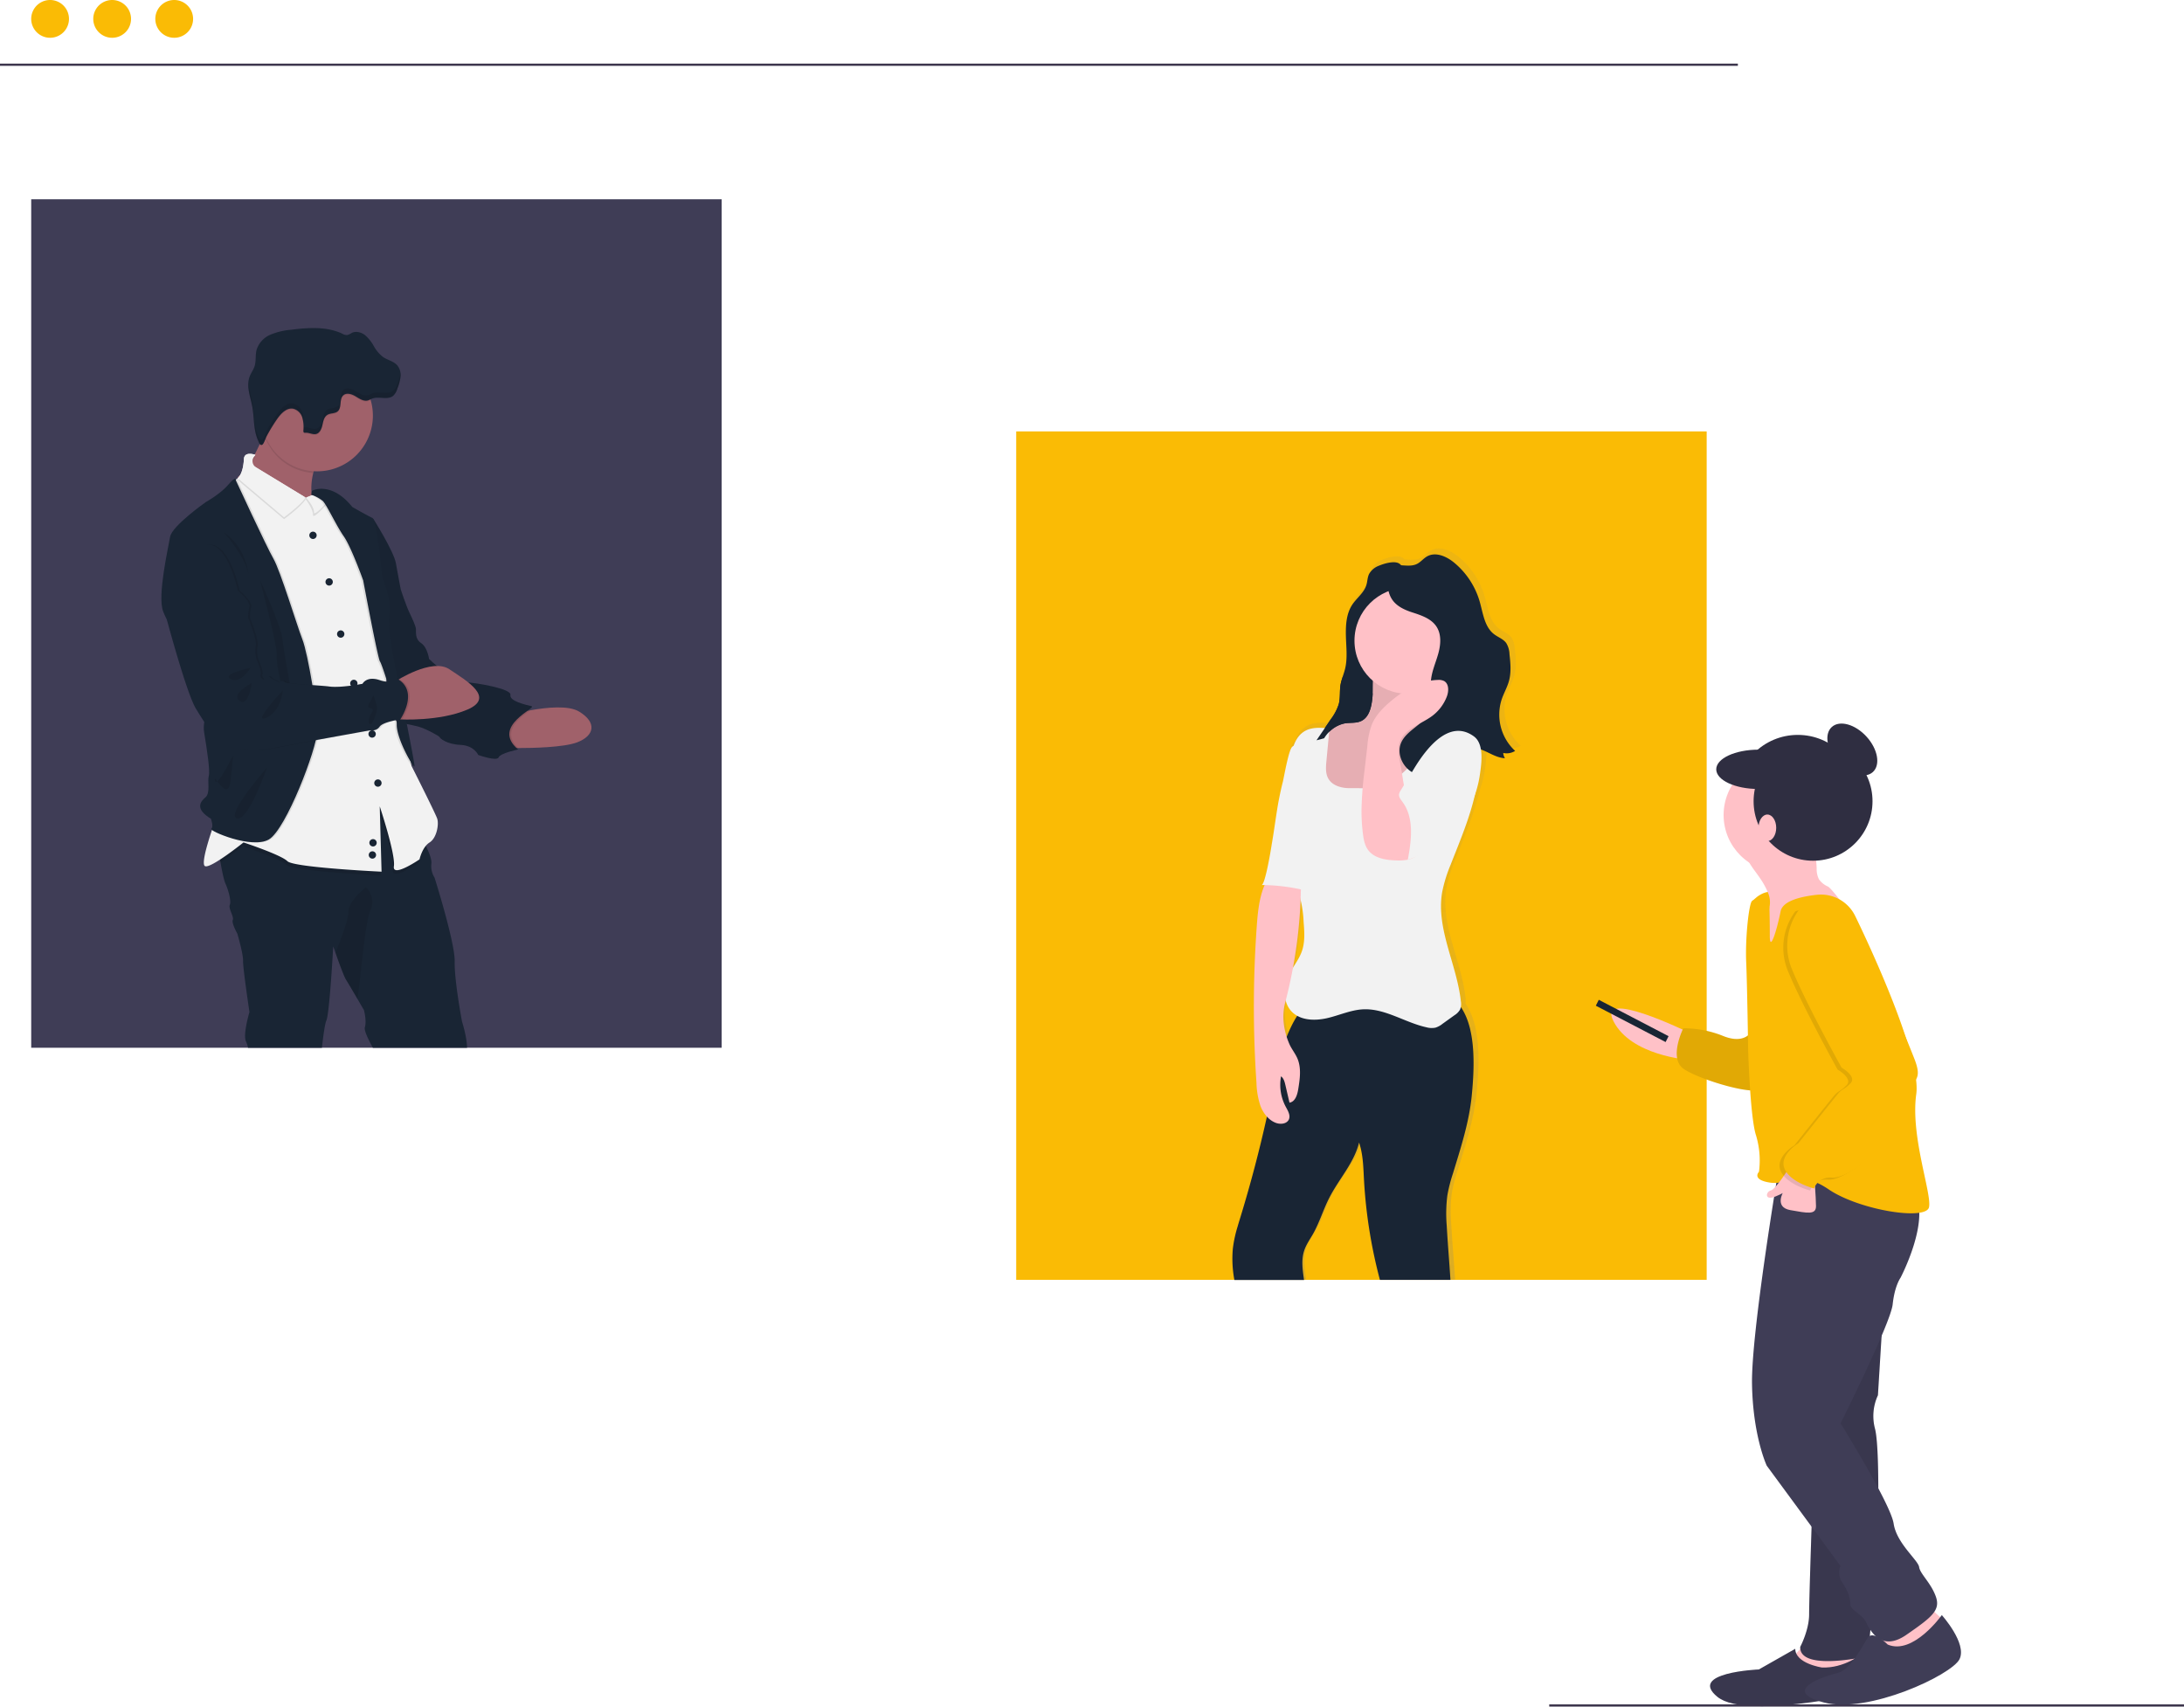
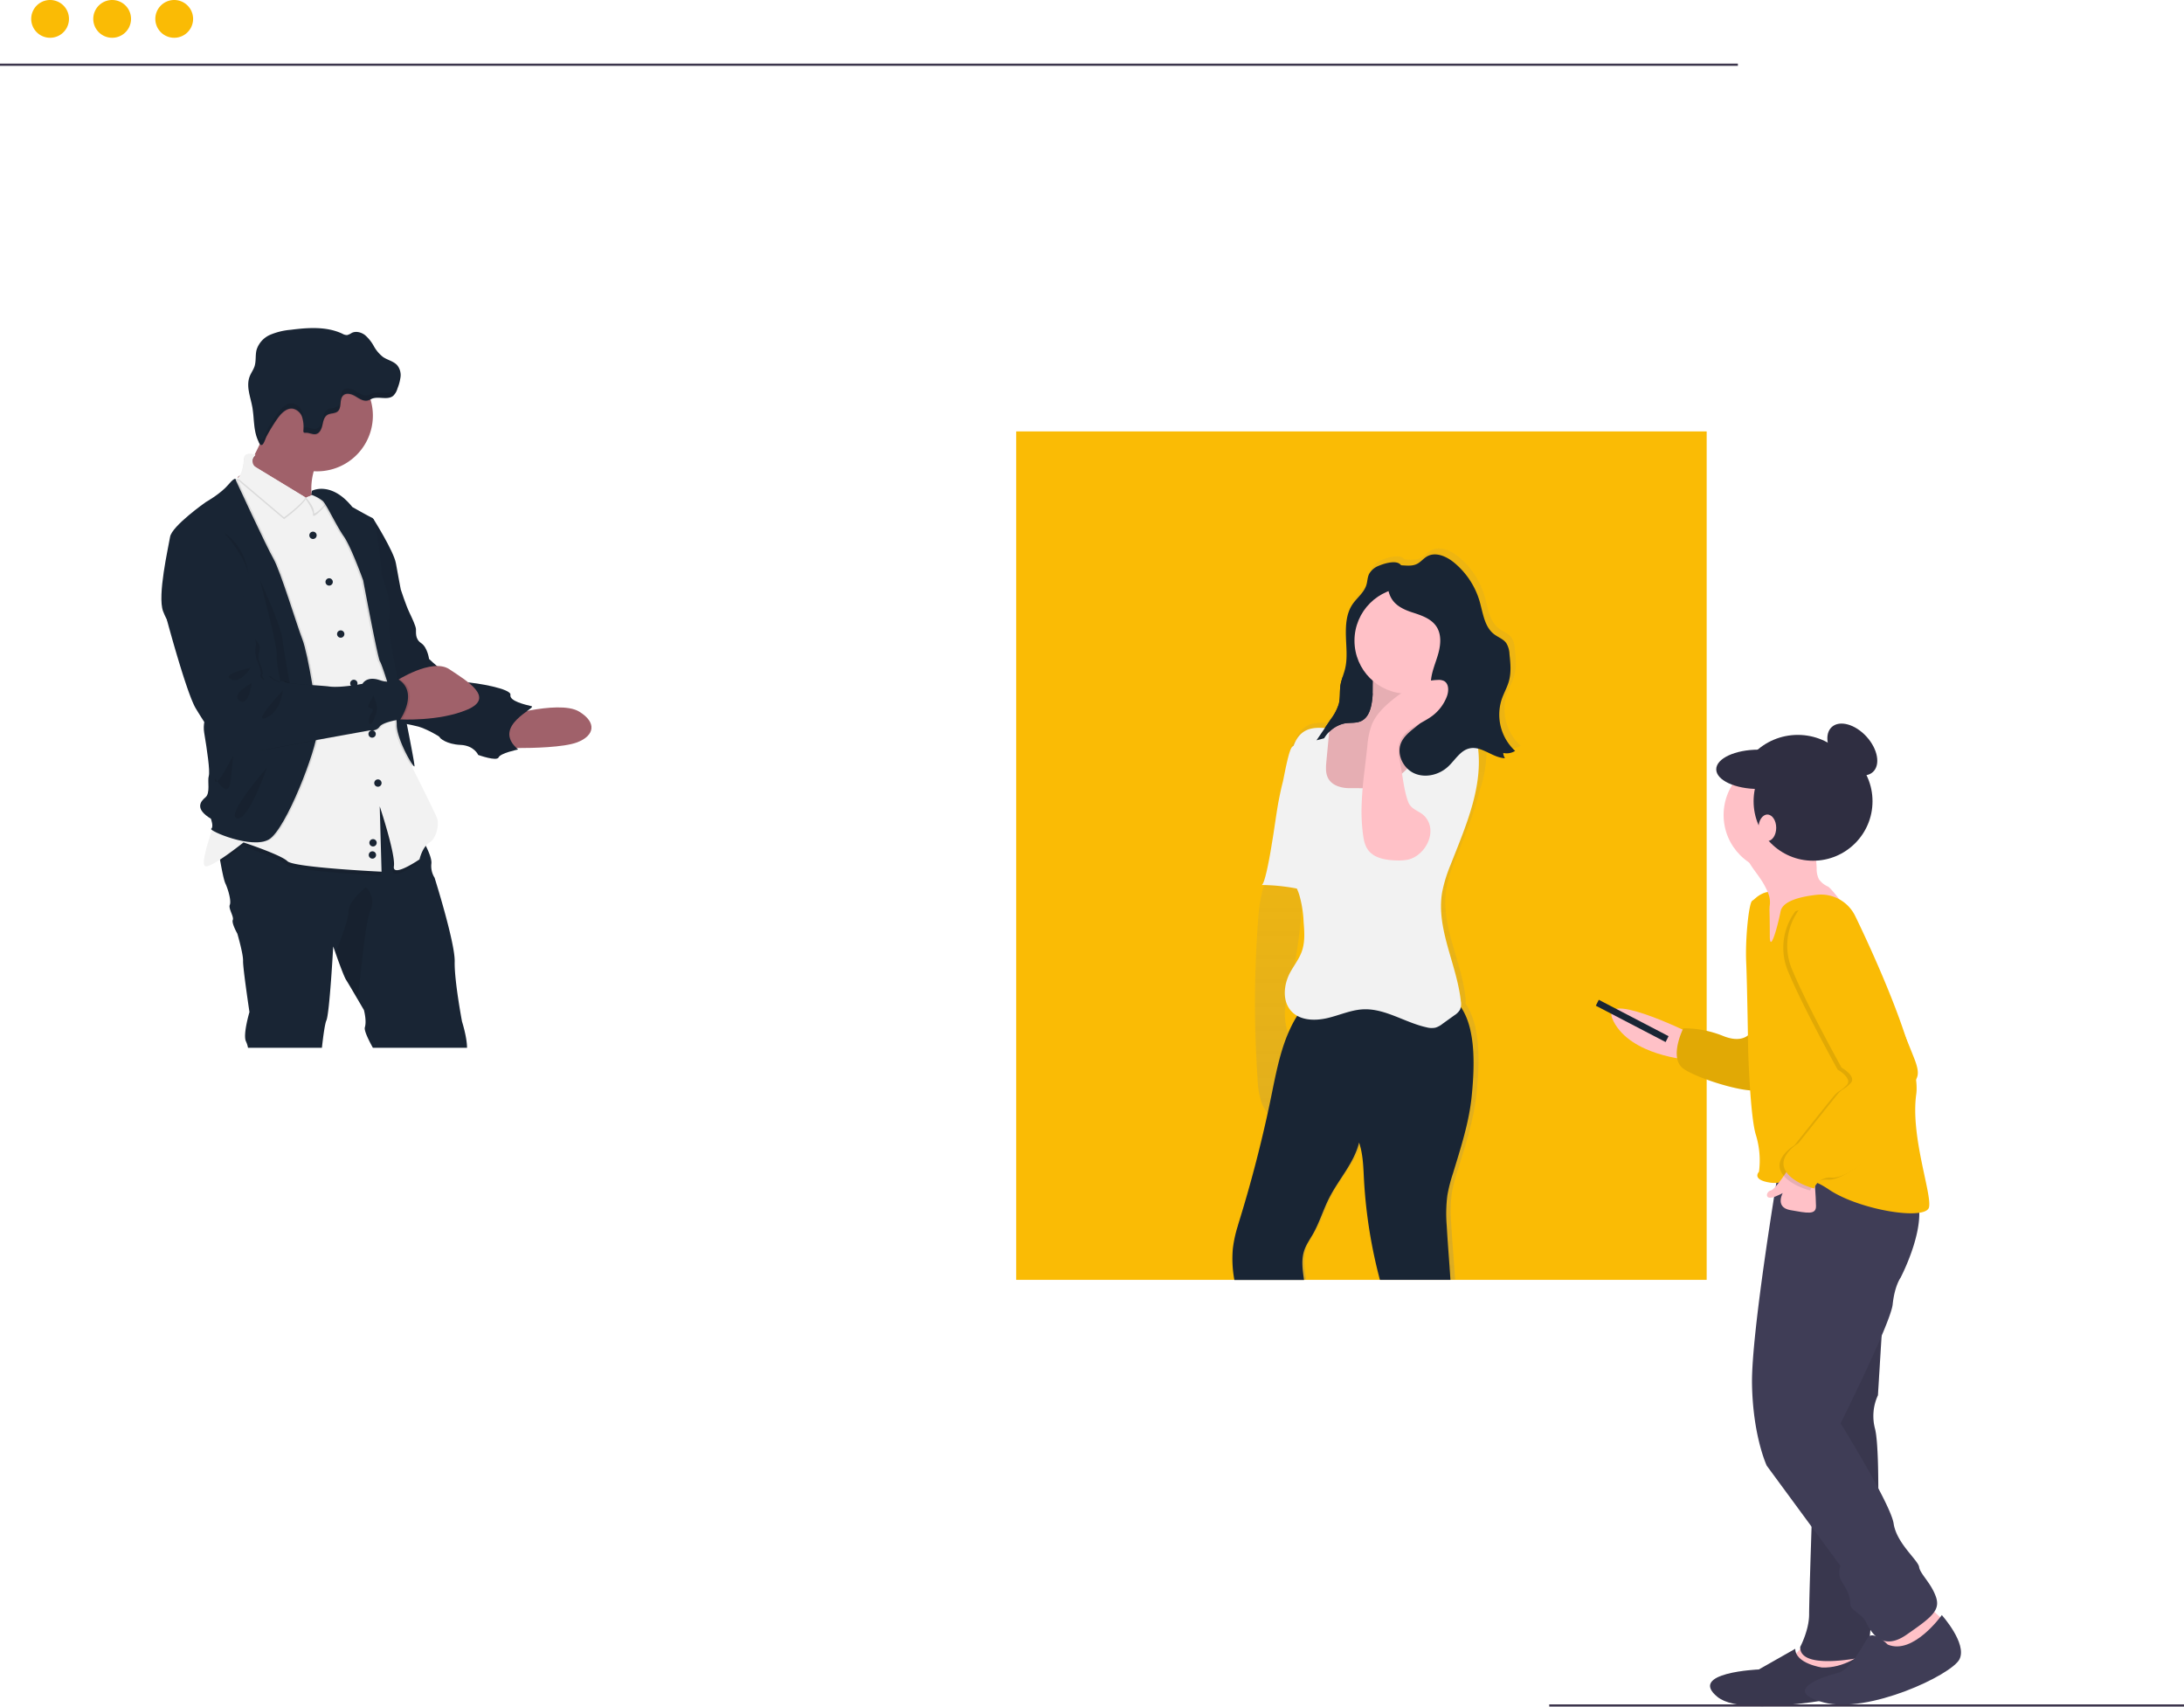
<svg xmlns="http://www.w3.org/2000/svg" preserveAspectRatio="xMidYMid meet" data-bbox="0 0 984 768.91" viewBox="0 0 984 769" height="769" width="984" data-type="ugc" aria-hidden="true" aria-label="">
  <g>
    <g clip-path="url(#40af819f-8e80-4d09-834f-fd395155d0bf_comp-m95yioc75)">
      <path fill="#FABB05" d="M22.57 17.02a8.51 8.51 0 1 0 0-17.02 8.51 8.51 0 0 0 0 17.02" />
      <path fill="#FABB05" d="M50.53 17.02a8.51 8.51 0 1 0 0-17.02 8.51 8.51 0 0 0 0 17.02" />
      <path fill="#FABB05" d="M78.49 17.02a8.51 8.51 0 1 0 0-17.02 8.51 8.51 0 0 0 0 17.02" />
      <path fill="#3C354C" d="M783 28.66H0v1h783z" />
-       <path fill="#3F3D56" d="M325.15 89.79H14.06v382.28h311.09z" />
      <path fill="#FABB05" d="M768.94 194.37H457.85v382.27h311.09z" />
      <path fill="url(#dc5ed67a-e395-4064-ab62-492551a93d8f_comp-m95yioc75)" d="M678.89 312.81c1-2.86 2.57-5.52 3.37-8.44 1.07-3.91.68-8.05.22-12.08a10.3 10.3 0 0 0-1.46-5c-1.36-1.86-3.74-2.63-5.57-4-4.46-3.35-5.08-9.55-6.64-14.87a35.87 35.87 0 0 0-11.65-17.55c-3.5-2.85-8.49-5.07-12.44-2.86-1.67.93-2.89 2.55-4.6 3.4-2.22 1.11-4.76.77-7.29.63a3.6 3.6 0 0 0-1.16-.92c-2.38-1.14-6.83.2-9.07 1.13a8.5 8.5 0 0 0-4.47 3.76 7 7 0 0 0-.49 1.4c-.3 1.2-.4 2.46-.77 3.66a10.3 10.3 0 0 1-1.25 2.54c-1.49 2.21-3.68 4.06-5.19 6.31a14.5 14.5 0 0 0-1.68 3.4 29.5 29.5 0 0 0-1.23 10.94c.2 5 .8 10-.41 14.85-.38 1.49-.92 3-1.37 4.44-.08.24-.17.5-.24.74l-.18.72c-.08.35-.16.7-.22 1.05-.12.72-.19 1.45-.24 2.19v1.1c0 .74 0 1.48-.09 2.22a16.5 16.5 0 0 1-.44 3.27 14.4 14.4 0 0 1-1.42 3.45c-.69 1.24-1.5 2.41-2.3 3.57l-2.68 3.89c-3.18-.25-6.42-.2-9.14 1.33a12 12 0 0 0-5.21 6.78c-.222.08-.429.198-.61.35-.55.46-1.15 2.11-1.73 4.19v.05c-1.18 4.29-2.25 10.39-2.6 11.75-.8 3-1.43 6.13-2 9.23-1.14 6.35-1.92 12.76-3 19.12-.22 1.3-1.65 9.91-3.06 14.85 0 .13-.06.25-.1.37-.55 1.84-1.08 3.09-1.54 3.09h1.4c-.25.59-.49 1.2-.71 1.81a38 38 0 0 0-1.13 3.84.4.4 0 0 0 0 .08 76 76 0 0 0-1.67 12.18 499 499 0 0 0-.2 71.7 36.6 36.6 0 0 0 1.79 10.41 15.2 15.2 0 0 0 2.81 4.69l.18.2c-.11.48-.21.94-.33 1.42a589 589 0 0 1-11.7 43.82c-.1.31-.19.63-.3.94-.27.9-.55 1.81-.83 2.71-.17.58-.35 1.16-.51 1.75-.12.38-.22.76-.32 1.12a51.4 51.4 0 0 0-1.61 8 52.8 52.8 0 0 0 .82 15h31.86c0-.22-.06-.43-.08-.65-.62-4.46-1.37-9.1.05-13.36.91-2.75 2.65-5.13 4.09-7.64 3-5.17 4.68-11 7.41-16.27 4-7.7 10.11-14.41 12.93-22.5q.45-1.28.78-2.61c1.94 5.77 1.93 11.62 2.29 17.68a221.3 221.3 0 0 0 7.46 45.35h32.17c-.53-8.42-1.28-16.85-1.75-25.24a65.5 65.5 0 0 1 .27-13.78 71 71 0 0 1 2.52-9.82c3.63-11.64 7.47-23.33 8.67-35.45s2.06-29.24-4.61-39.48a3.4 3.4 0 0 0-.43-.55c.14-.918.14-1.852 0-2.77-1.81-16.67-11.35-32.67-8.59-49.22a63 63 0 0 1 3.91-12.64c4.06-10.25 8.58-20.76 11.06-31.43a48 48 0 0 0 2.34-9.22 51 51 0 0 0 .76-8.39 19.6 19.6 0 0 0-.27-3.19c3.33 1.16 6.59 3.44 10.13 3.89q.453.064.91.08a1.3 1.3 0 0 1-.12-.2 4.4 4.4 0 0 1-.67-2.18c.623.14 1.263.191 1.9.15a7.27 7.27 0 0 0 3.53-1.09 22.21 22.21 0 0 1-6.26-23.19m-97 149.53c-.54 1.14-1 2.29-1.5 3.47v-.13a27.6 27.6 0 0 1-.93-14.48c.08-.3.15-.6.22-.89s.2-.76.3-1.15a10.62 10.62 0 0 0 5.29 7c-.29.47-.58.93-.86 1.4a53 53 0 0 0-2.57 4.78zm4.47-33.07c-.9 1.78-2 3.45-3.09 5.16a215.6 215.6 0 0 0 3.52-31.04 62 62 0 0 1 1.41 10.18c.36 4.49.71 9.13-.81 13.37a17.4 17.4 0 0 1-1.08 2.33z" />
      <path fill="#192534" d="M621.24 254.9a8.33 8.33 0 0 0-4.41 3.73c-.75 1.56-.72 3.38-1.23 5-1.08 3.48-4.32 5.77-6.33 8.8-2.73 4.11-3 9.35-2.87 14.29s.79 10-.41 14.76c-.58 2.33-1.58 4.56-2 6.93-.49 2.88-.08 5.89-.79 8.72a22.5 22.5 0 0 1-3.67 7l-6.39 9.36a73 73 0 0 0 8.44-2.55 15.16 15.16 0 0 1-4.56 6.91l4.62-5.6a13.1 13.1 0 0 1 3.44-3.26c1.7-1 3.71-1.12 5.61-1.5 3.67-.75 7.33-2.63 9.13-5.92 2.39-4.39.86-9.91 2.2-14.73 1-3.52 3.39-6.42 5.05-9.67 3.78-7.34 3.55-16 4.73-24.17a75 75 0 0 0 1.3-10.43c0-2.59-.26-7.52-3-8.83-2.3-1.1-6.68.23-8.86 1.16" />
      <path fill="#192534" d="M663.1 493.62c-1.18 12.05-5 23.67-8.52 35.24a69 69 0 0 0-2.48 9.76 66 66 0 0 0-.27 13.7c.45 8.1 1.16 16.22 1.67 24.33h-31.78a223 223 0 0 1-7.13-44.31c-.33-5.51-.34-10.85-1.81-16.11-.13-.49-.28-1-.44-1.47-2.24 9.23-9.17 16.5-13.47 25-2.69 5.27-4.36 11-7.28 16.17-1.42 2.5-3.14 4.87-4 7.59-1.39 4.21-.66 8.78-.06 13.17h-31.38a51.7 51.7 0 0 1-.69-14.14 56.6 56.6 0 0 1 2.17-10c.16-.59.34-1.17.51-1.75.28-.9.56-1.81.83-2.71a595 595 0 0 0 11.84-45c.1-.47.21-1 .31-1.43q.86-3.9 1.66-7.81c1.83-8.95 3.58-18.19 6.9-26.64.21-.51.41-1 .63-1.53.47-1.13 1-2.25 1.53-3.34a50 50 0 0 1 2.62-4.67 44 44 0 0 1 2.95-4.15c17.57-1.52 35.81-10.29 53-6.22a25.2 25.2 0 0 1 8.06 3.3c2.94 1.9 7.49.79 9.72 3.22q.231.26.42.55c6.51 10.18 5.67 27.2 4.49 39.25" />
      <path fill="#FFC1C7" d="M618.41 313.73c-.38 4.3-1.28 9.36-5.19 11.16-2.21 1-4.79.65-7.19 1-4.54.74-8.26 4.23-10.37 8.31s-2.82 8.73-3.31 13.3c-.61 5.72-.81 11.93 2.33 16.75 2.54 3.91 6.93 6.28 11.43 7.49a31.87 31.87 0 0 0 26.62-4.94 59.8 59.8 0 0 0 9.8-9.68c6.52-7.59 13.09-15.91 14.42-25.83.16-1.13.15-2.49-.78-3.16a3.4 3.4 0 0 0-2.09-.41l-6.26.11c-1.59 0-3.38 0-4.45-1.19s-1-2.7-1-4.16l.48-18.13a2.56 2.56 0 0 0-.41-1.83 2.4 2.4 0 0 0-1.44-.62c-3.44-.58-7 0-10.42-.94-3.21-.88-8.24-4.57-10.6-.78-1.98 3.28-1.24 9.9-1.57 13.55" />
      <path fill="#000000" d="M618.41 313.73c-.38 4.3-1.28 9.36-5.19 11.16-2.21 1-4.79.65-7.19 1-4.54.74-8.26 4.23-10.37 8.31s-2.82 8.73-3.31 13.3c-.61 5.72-.81 11.93 2.33 16.75 2.54 3.91 6.93 6.28 11.43 7.49a31.87 31.87 0 0 0 26.62-4.94 59.8 59.8 0 0 0 9.8-9.68c6.52-7.59 13.09-15.91 14.42-25.83.16-1.13.15-2.49-.78-3.16a3.4 3.4 0 0 0-2.09-.41l-6.26.11c-1.59 0-3.38 0-4.45-1.19s-1-2.7-1-4.16l.48-18.13a2.56 2.56 0 0 0-.41-1.83 2.4 2.4 0 0 0-1.44-.62c-3.44-.58-7 0-10.42-.94-3.21-.88-8.24-4.57-10.6-.78-1.98 3.28-1.24 9.9-1.57 13.55" opacity=".1" />
      <path fill="#FFC1C7" d="M634.16 312.56c13.199 0 23.9-10.7 23.9-23.9s-10.701-23.9-23.9-23.9c-13.2 0-23.9 10.7-23.9 23.9s10.7 23.9 23.9 23.9" />
      <path fill="#F2F2F2" d="M608.52 355.11c-3.86.08-8.22-1-10.09-4.39-1.28-2.32-1.06-5.14-.82-7.77l1.39-14.72c-3.75-.39-7.78-.73-11.06 1.13-4.34 2.46-5.91 7.92-6.4 12.89-.91 9.33.57 18.75.06 28.11-.43 7.88-2.24 16 .07 23.5 1 3.14 2.62 6 3.67 9.15a51 51 0 0 1 2 12.31c.36 4.46.7 9.07-.79 13.29-1.25 3.54-3.68 6.51-5.42 9.83-2.85 5.48-3.46 12.86.82 17.31 3.91 4.07 10.4 4.24 15.89 3s10.76-3.74 16.39-4c9.94-.42 18.8 6 28.53 8.12a8.64 8.64 0 0 0 4 .14 9.7 9.7 0 0 0 3.2-1.75l5.32-3.82a7.4 7.4 0 0 0 2.57-2.61 6.83 6.83 0 0 0 .33-3.73c-1.78-16.57-11.16-32.49-8.45-48.94a64 64 0 0 1 3.85-12.56c6.75-17.26 14.84-35.2 12.22-53.55-.58-4.06-1.77-8.22-4.57-11.22s-7.53-4.5-11.16-2.58-4.94 6.2-6.51 9.93a45.7 45.7 0 0 1-14.23 18.28c-2.64 2-5.82 4.6-9.27 4.7-3.76.13-7.7-.12-11.54-.05" />
-       <path fill="#FFC1C7" d="M573.86 392.24c-5.79 6.43-6.93 15.69-7.57 24.33a503 503 0 0 0-.19 71.28c.084 3.518.68 7.005 1.77 10.35 1.23 3.29 3.55 6.34 6.81 7.65 2.09.84 5 .62 6-1.43.87-1.88-.42-4-1.4-5.79a21.07 21.07 0 0 1-2.11-13.7c1.19.88 1.6 2.43 1.94 3.87l1.87 8c2.57-.38 3.53-3.51 3.94-6.07.75-4.64 1.47-9.57-.39-13.88-1-2.3-2.65-4.26-3.64-6.55-2.5-5.78-3.49-12.38-1.88-18.47a216.1 216.1 0 0 0 7-63 26.8 26.8 0 0 1-12.15 3.41" />
      <path fill="#F2F2F2" d="M568.39 398.74a88 88 0 0 1 21.14 2.79c.91-4.5.47-9.16 0-13.73l-3-31.42c-.22-2.34.2-23.7-4.3-19.93-1.66 1.39-3.75 13.89-4.27 15.9-.78 3-1.4 6.09-2 9.17-1.12 6.32-1.89 12.69-3 19-.26 1.84-2.96 18.23-4.57 18.22" />
      <path fill="#192534" d="M625.05 258.28a4.1 4.1 0 0 1 .49-2.14 3.6 3.6 0 0 1 2.56-1.36c3.45-.53 7.23.86 10.35-.72 1.69-.85 2.88-2.45 4.53-3.38 3.88-2.19 8.78 0 12.22 2.85a35.6 35.6 0 0 1 11.46 17.45c1.52 5.28 2.14 11.45 6.52 14.78 1.81 1.38 4.15 2.14 5.47 4a10.2 10.2 0 0 1 1.45 5c.45 4 .83 8.13-.22 12-.79 2.9-2.35 5.54-3.31 8.39a22.24 22.24 0 0 0 6.07 23.17 7.14 7.14 0 0 1-5.35.93 4.6 4.6 0 0 0 .78 2.36c-5.6-.17-10.46-5.62-15.93-4.43-4.17.9-6.5 5.22-9.62 8.14-4 3.78-10.25 5.36-15.29 3.12s-8.1-8.6-6-13.68c2.43-5.79 9.94-8.07 12.55-13.79 2-4.43.52-9.59.95-14.44.37-4.16 2.17-8 3.29-12.06s1.48-8.62-.8-12.12c-2.41-3.71-7-5.16-11.26-6.54-9.44-3.13-11.27-7.92-10.91-17.53" />
      <path fill="#FFC1C7" d="M630.92 344.18c-.68-3.34-1.35-6.89-.15-10.07 2.23-5.94 9.54-7.79 14.6-11.61a19.76 19.76 0 0 0 6.5-8.66c.92-2.42 1-5.73-1.22-7a5.4 5.4 0 0 0-2.82-.49c-7.88.18-15.1 4.47-21.14 9.53-3.52 2.95-6.86 6.33-8.61 10.57a35.2 35.2 0 0 0-2 9.5l-1.23 10.72a163 163 0 0 0-1.43 18.49c-.005 3.54.215 7.078.66 10.59.32 2.5.79 5.07 2.25 7.12 2.73 3.81 8 4.66 12.66 4.79a22 22 0 0 0 5.3-.33c7.78-1.69 13.69-12.6 7.8-19.34-2.51-2.86-6.27-2.93-7.69-6.86-1.9-5.21-2.4-11.5-3.48-16.95" />
-       <path fill="#F2F2F2" d="m637.25 346.05-6.15 10.05a4.5 4.5 0 0 0-.75 1.73c-.17 1.31.8 2.46 1.58 3.53 5.3 7.23 4 17.19 2.36 26a47.18 47.18 0 0 0 32.45-38.22c.78-5.25 2-13.91-2.64-17.33-11.23-8.23-21.58 5.65-26.85 14.24" />
      <path fill="#192534" d="M606 325.92c2.4-.38 5 0 7.19-1 3.91-1.8 4.81-6.86 5.19-11.16 0-.39.06-.83.07-1.29a35 35 0 0 0-4.54-4 22.7 22.7 0 0 0-4.65-2l-4.26-1.56a25 25 0 0 0-1 3.55c-.49 2.88-.08 5.89-.79 8.72a22.5 22.5 0 0 1-3.67 7l-6.39 9.36c1.16-.28 2.3-.59 3.45-.92a14.4 14.4 0 0 1 9.4-6.7" />
      <path fill="#FFC1C7" d="M760.63 465.08S719 444.71 727 460.21s33.63 17.25 33.63 17.25z" />
      <path fill="#192534" d="m720.33 450.46-1.33 2.66 31.44 16.38 1.33-2.65z" />
      <path fill="#FABB05" d="M789.41 464.19s-2.66 6.65-12.84 2.66a47.5 47.5 0 0 0-18.16-3.54s-6.64 13.28 0 18.15 34.54 13.29 35.43 8.42-4.43-25.69-4.43-25.69" />
      <path fill="#000000" d="M789.41 464.19s-2.66 6.65-12.84 2.66a47.5 47.5 0 0 0-18.16-3.54s-6.64 13.28 0 18.15 34.54 13.29 35.43 8.42-4.43-25.69-4.43-25.69" opacity=".1" />
      <path fill="#2F2E41" d="M810 386.91c15.409 0 27.9-12.491 27.9-27.9s-12.491-27.9-27.9-27.9-27.9 12.491-27.9 27.9 12.491 27.9 27.9 27.9" />
      <path fill="#FABB05" d="M789.19 411.27v-4.87s6.64-8.41 14.17-2.65-4 25.68-4 25.68l-8.36-4.87z" />
      <path fill="#FFC1C7" d="m813.77 739.78-8.42 9.75s15.06 3.54 15.5 4 15.5-1.33 15.5-1.33L835 736.68z" />
      <path fill="#FFC1C7" d="m845.65 730.78 4 16.83 17.27-4 8.86-13.73s-6.2-4.43-8-8.86-22.13 9.76-22.13 9.76" />
      <path fill="#3F3D56" d="m847.87 599.85-1.77 28.78a22.3 22.3 0 0 0-1.33 15.06c2.21 8.41 1.33 43.84 1.33 43.84s-3.1 48.71-4 51.81-4 4.43-1.77 7.09c0 0-29.67 6.64-29.23-4.43 0 0 4-7.53 4-14.61s1.33-46.06 1.33-46.06l10.62-99.64z" />
      <path fill="#000000" d="m847.87 599.85-1.77 28.78a22.3 22.3 0 0 0-1.33 15.06c2.21 8.41 1.33 43.84 1.33 43.84s-3.1 48.71-4 51.81-4 4.43-1.77 7.09c0 0-29.67 6.64-29.23-4.43 0 0 4-7.53 4-14.61s1.33-46.06 1.33-46.06l10.62-99.64z" opacity=".1" />
      <path fill="#3F3D56" d="M801.37 526.63s-12.4 73.52-12 97 6.64 36.75 6.64 36.75l33.22 45.17a7.83 7.83 0 0 0 .88 7.53c2.66 4 3.55 7.09 3.55 9.74s5.31 4.43 7.08 8 6.64 13.73 18.16 5.76 15.5-11.07 13.28-17.27-7.08-10.18-7.52-13.28-10.15-10.67-11.48-19.57-23.91-45.17-23.91-45.17 22.58-45.17 23.47-53.58 3.54-12 3.54-12 13.73-26.13 6.2-38.08-61.11-11-61.11-11" />
      <path fill="#3F3D56" d="M820.85 751.3s-12-1.77-12-8.42l-16.39 9.3s-32.33 1.33-18.6 12.4 74-3.54 74-3.54-4.42-14.58-8.86-15.94c0 0-8 6.64-18.15 6.2" />
      <path fill="#000000" d="M820.85 751.3s-12-1.77-12-8.42l-16.39 9.3s-32.33 1.33-18.6 12.4 74-3.54 74-3.54-4.42-14.58-8.86-15.94c0 0-8 6.64-18.15 6.2" opacity=".1" />
      <path fill="#3F3D56" d="M874.88 727.68s-12.88 18.16-24.36 13.29c0 0-6.68-6.81-9.09-3s-7.73 14.47-13.49 15.8-26.13 8-6.2 13.29 57.57-12.4 61.11-19.49-7.97-19.89-7.97-19.89" />
      <path fill="#FFC1C7" d="M793 395.71a34 34 0 0 1 3.69 6.79 11 11 0 0 1 .18 7.58c-.43 1.13-1.12 2.15-1.57 3.27a11 11 0 0 0 .24 8.12 20 20 0 0 0 4.83 6.71 4.16 4.16 0 0 0 2.22 1.34 3.61 3.61 0 0 0 3.07-1.66c2-2.54 2.41-5.92 3.08-9.07s1.85-6.54 4.64-8.16a13.1 13.1 0 0 1 4.92-1.31l6.29-.81a5.54 5.54 0 0 0 3.24-1.15c1.27-1.23 4.52 2.68 3.47 1.26s-6.18-8.37-7.74-9.2a9.63 9.63 0 0 1-4.06-3.3 10.45 10.45 0 0 1-1-4.93c-.14-3.19-.43-6.52-2.13-9.22a13.33 13.33 0 0 0-8.05-5.39 39.5 39.5 0 0 0-9.85-.89 16 16 0 0 0-6.17.76 6.95 6.95 0 0 0-3.13 2.42c-1.39 2-3 5.46-2 7.84 1.32 3.15 3.93 6.14 5.83 9" />
      <path fill="#FFC1C7" d="M802.25 392.89c14.182 0 25.68-11.497 25.68-25.68s-11.498-25.68-25.68-25.68-25.68 11.497-25.68 25.68 11.497 25.68 25.68 25.68" />
      <path fill="#FABB05" d="M835.91 412.82a17.14 17.14 0 0 0-17.3-9.67c-7.35.8-15.41 2.75-16.36 7.46-1.77 8.86-4.87 18.6-4.87 11.07s-.17-12.87-.17-12.87-6.91-5.73-8.24-2.19-2.66 17.27-2.22 27 .89 39.85.89 39.85.89 30.12 3.54 38.09a39.2 39.2 0 0 1 1.33 16.38s-3.54 3.55 4.87 4.87 12.85-6.2 26.57 3.1 43.85 14.17 45.17 8-8.41-31.89-5.75-50.93-27.46-80.16-27.46-80.16" />
      <path fill="#FFC1C7" d="M806.68 525.31s-6.64 10.62-8.85 11.07-3.1 4.87 2.21 2.65 3.54-2.21 3.54-2.21-4.43 7.09 3.1 8.41 11.52 2.23 11.52-1.77-.89-14.61-.89-14.61z" />
      <path fill="#000000" d="M808.9 410.61a27.4 27.4 0 0 0-3.1 27.46c6.64 15.94 22.14 43.84 22.14 43.84s7.08 4 4 7.08-3.54 2.22-5.75 4.87-17.72 22.15-17.72 22.15-8.85 5.31-6.2 11.51 13.29 8.86 13.29 8.86a7.63 7.63 0 0 1 8-4.87c6.2.44 17.27-8.86 17.27-8.86s17.27-29.67 19-32.77 4-4 .89-12-25.72-64.61-35.44-67.27-16.38 0-16.38 0" opacity=".1" />
      <path fill="#FABB05" d="M810.67 409.72a27.42 27.42 0 0 0-3.1 27.46c6.64 15.94 22.14 43.84 22.14 43.84s7.09 4 4 7.09-3.55 2.21-5.76 4.87-17.71 22.14-17.71 22.14-8.86 5.31-6.2 11.51 13.27 8.83 13.27 8.83a7.65 7.65 0 0 1 3.166-3.805 7.65 7.65 0 0 1 4.834-1.065c6.2.44 17.27-8.86 17.27-8.86s17.27-29.67 19.05-32.77 4-4 .88-11.95-25.68-64.66-35.43-67.32-16.41.03-16.41.03" />
      <path fill="#2F2E41" d="M816.87 387.8c14.796 0 26.79-11.994 26.79-26.79s-11.994-26.79-26.79-26.79-26.79 11.994-26.79 26.79 11.994 26.79 26.79 26.79" />
      <path fill="#2F2E41" d="M843.829 347.832c3.521-3.22 2.228-10.367-2.89-15.963-5.117-5.596-12.119-7.522-15.641-4.302-3.521 3.22-2.228 10.367 2.889 15.963s12.12 7.522 15.642 4.302" />
      <path fill="#2F2E41" d="M792.29 355.48c10.515 0 19.04-3.967 19.04-8.86s-8.525-8.86-19.04-8.86c-10.516 0-19.04 3.967-19.04 8.86s8.524 8.86 19.04 8.86" />
      <path fill="#FFC1C7" d="M796.28 378.95c2.204 0 3.99-2.677 3.99-5.98s-1.786-5.98-3.99-5.98-3.99 2.677-3.99 5.98 1.786 5.98 3.99 5.98" />
      <path fill="#3C354C" d="M984 767.91H698v1h286z" />
      <path fill="#A0616A" d="M260.06 334.46c-6.11 2.32-20.32 2.58-26.62 2.57h-3.11l-4.05-8.23 4.05-6.87s3.7-1 8.64-1.91c7.28-1.31 17.24-2.34 22 .61 7.94 4.83 7.03 10.76-.91 13.83" />
-       <path fill="#000000" d="M233.44 336.98h-3.11l-4.05-8.23 4.05-6.87s3.7-1 8.64-1.91c-3.97 2.93-13.62 9.3-5.53 17.01" opacity=".1" />
      <path fill="#192534" d="m166.42 235.83 1.79-2.05s9.19 14.55 10.16 20 2.19 11.81 2.19 11.81 2.34 7.14 3.85 10.3 2.88 6.17 3 7.55-.55 4.39 2.33 6.31 3.57 7.14 3.57 7.14 10.44 10.16 15.93 10.44 21.28 3 20.73 5.76 6.59 4.4 9.47 5.08-18.53 8.93-6 19.5c0 0-8 1.65-8.79 3.57s-9.19-1.1-9.19-1.1-1.79-4.26-8-4.53-9.33-3-9.33-3.43-6.18-3.85-9.61-4.81-8-1.37-8.11-2.33-20.59-89.25-20.59-89.25z" />
      <path fill="#000000" d="m166.42 235.83 1.79-2.05s9.19 14.55 10.16 20 2.19 11.81 2.19 11.81 2.34 7.14 3.85 10.3 2.88 6.17 3 7.55-.55 4.39 2.33 6.31 3.57 7.14 3.57 7.14 10.44 10.16 15.93 10.44 21.28 3 20.73 5.76 6.59 4.4 9.47 5.08-18.53 8.93-6 19.5c0 0-8 1.65-8.79 3.57s-9.19-1.1-9.19-1.1-1.79-4.26-8-4.53-9.33-3-9.33-3.43-6.18-3.85-9.61-4.81-8-1.37-8.11-2.33-20.59-89.25-20.59-89.25z" opacity=".05" />
      <path fill="#192534" d="M210.42 472.08H168c-2.19-3.94-4-7.86-3.62-9.19.92-3-.42-7.82-.42-7.82s-1.32-2.28-2.92-5c-1.95-3.34-4.31-7.35-5.11-8.6-1-1.59-3.44-8.35-4.8-12.24-.58-1.65-1-2.79-1-2.79s-1.65 30.27-3.09 33.36c-.62 1.33-1.39 6.66-2 12.28h-33.3a11.8 11.8 0 0 0-.89-2.8c-1.54-3 1.54-13.29 1.54-13.29s-3-20-2.88-23.06-2.57-12.26-2.57-12.26-2.68-4.73-2.06-6.18-2.06-5.14-1.34-6.79-.62-6.69-2-9.68c-.69-1.53-1.53-5.75-2.2-9.49-.08-.42-.15-.83-.22-1.23-.51-3-.87-5.45-.87-5.45l5.42-4.37.23-.19 11.34-9.13 15.45-4.05.94-.25 26-6.82 11.13-3.58 3.12-1 1.78-.58 15.55 24.5s1.33 2.12 2.64 4.73l.39.79c1.22 2.55 2.31 5.39 2.12 7.15a9.85 9.85 0 0 0 1.44 6.41s9.27 29.35 9.06 37.8 3.3 27 3.3 27 2.25 7 2.26 11.82" />
      <path fill="#A0616A" d="M147 236.86c-.66-.27-45.45-18.77-39.28-22.44 3.66-2.19 8.16-11.43 11.25-18.67 2.16-5.06 3.62-9.14 3.62-9.14s35.95-6.38 23.08 15.66a40.6 40.6 0 0 0-4.53 10.85c-3.69 15.01 5.54 23.46 5.86 23.74" />
-       <path fill="#000000" d="M145.65 202.27a40.6 40.6 0 0 0-4.53 10.85 25.1 25.1 0 0 1-12.69-4.507 25.1 25.1 0 0 1-8.54-10.413 24 24 0 0 1-.94-2.45c2.16-5.06 3.62-9.14 3.62-9.14s35.95-6.38 23.08 15.66" opacity=".1" />
      <path fill="#A0616A" d="M168 187.23a25.11 25.11 0 1 1-50.22.032 25.11 25.11 0 0 1 50.22-.032" />
      <path fill="#000000" d="M192.24 381.91c-2.63 2.39-3.65 6.94-3.65 6.94s-12.35 8.45-11.53 3.09-6.38-27-6.38-27l.82 29.52s-39.54-1.85-42.42-4.73-19.77-8.45-19.77-8.45-5.17 4.15-9.93 7.3c-.63-3.55-1.09-6.68-1.09-6.68l17-13.7 42.42-11.12 16-5.15 15.55 24.51a63 63 0 0 1 2.98 5.47" opacity=".1" />
      <path fill="#F2F2F2" d="M193.54 379.58c-3.3 2.06-4.53 7.62-4.53 7.62s-12.36 8.45-11.54 3.09-6.38-27-6.38-27l.82 29.45s-39.54-1.85-42.42-4.73-19.77-8.45-19.77-8.45-14.62 11.74-17.3 10.71 4.73-21 4.73-21l7.62-117s-2.05-34.8 1-36a4.2 4.2 0 0 0 1.3-.81c2-1.83 2.65-5.54 2.82-8.66.21-3.71 5.15-1.86 5.15-1.86l-2.88 3.71 25.52 15.52.22.13a29 29 0 0 1 3.07-1.39c2.26-.87 5.26-1.68 7.23-.87a6.94 6.94 0 0 1 2.7 2.43 30.5 30.5 0 0 1 3.48 7l9.26 15.65s4.74 20.8 4.74 21.63 1.44 19.77 3.09 21.83 3.3 12.35 2.68 15.44 1 14.62 1 14.62c6.79 5.56 10.29 24.51 10.29 24.51s10.71 21.21 11.54 23.69-.15 8.68-3.44 10.74" />
      <path fill="#000000" d="M137.71 224.99c-2.51 3.71-9.73 8.92-9.73 8.92l-20.88-17.63c2-1.83 2.65-5.54 2.82-8.66.21-3.71 5.15-1.85 5.15-1.85l-.6.77a3.322 3.322 0 0 0 .9 4.87z" opacity=".1" />
      <path fill="#F2F2F2" d="M137.71 224.17c-2.51 3.7-9.73 8.92-9.73 8.92l-20.88-17.63c2-1.83 2.65-5.54 2.82-8.66.21-3.71 5.15-1.86 5.15-1.86l-.6.77a3.322 3.322 0 0 0 .9 4.87z" />
      <path fill="#000000" d="M147.36 226.94c-2.7 3.23-6.51 6.88-6.34 5s-2.28-5.88-3.84-7.69a11.37 11.37 0 0 1 7.48.21 6.94 6.94 0 0 1 2.7 2.48" opacity=".1" />
      <path fill="#F2F2F2" d="M147.77 225.71c-2.69 3.22-6.51 6.88-6.34 5.05s-2-4.8-3.59-6.61c2.26-.87 5.26-1.69 7.23-.88a6.9 6.9 0 0 1 2.7 2.44" />
      <path fill="#192534" d="M141.02 242.84a1.65 1.65 0 1 0 0-3.3 1.65 1.65 0 0 0 0 3.3" />
      <path fill="#192534" d="M153.51 287.32a1.65 1.65 0 1 0 0-3.3 1.65 1.65 0 0 0 0 3.3" />
      <path fill="#192534" d="M167.66 332.35a1.65 1.65 0 1 0 0-3.3 1.65 1.65 0 0 0 0 3.3" />
      <path fill="#192534" d="M168.07 381.37a1.65 1.65 0 1 0 0-3.3 1.65 1.65 0 0 0 0 3.3" />
      <path fill="#192534" d="M148.3 263.84a1.65 1.65 0 1 0 0-3.3 1.65 1.65 0 0 0 0 3.3" />
      <path fill="#192534" d="M159.42 309.56a1.65 1.65 0 1 0 0-3.3 1.65 1.65 0 0 0 0 3.3" />
      <path fill="#192534" d="M170.27 354.46a1.65 1.65 0 1 0 0-3.3 1.65 1.65 0 0 0 0 3.3" />
      <path fill="#192534" d="M167.79 386.86a1.65 1.65 0 1 0 0-3.3 1.65 1.65 0 0 0 0 3.3" />
      <path fill="#000000" d="M107.11 216.46s.27-2.48-3.3 1.78-10.29 8-10.29 8-15.24 10.71-16.07 15.66-5.76 26.36-3.16 33.5 22.52 41.32 22.52 41.32-5.22 6.18-4 13.46 2.75 17.3 2.06 19.49.82 7.69-1.51 9.61-4.81 5.22 2.47 9.62c0 0 1.37 3.7.14 4.53s18.26 9.33 25.95 4.8 21.55-40.78 21.83-48.88-4.24-34.89-6.75-41.21-9.89-30.89-13-36.38-16.89-35.3-16.89-35.3" opacity=".1" />
      <path fill="#192534" d="M106.28 216.46s.28-2.48-3.29 1.78-10.3 8-10.3 8-15.24 10.71-16.06 15.66-5.77 26.36-3.16 33.5S96 316.7 96 316.7s-5.22 6.18-4 13.46 2.74 17.3 2.06 19.49.82 7.69-1.51 9.61-4.81 5.22 2.47 9.62c0 0 1.37 3.7.13 4.53s18.26 9.33 26 4.8 21.56-40.78 21.83-48.88-4.25-34.87-6.72-41.19-9.89-30.89-13.05-36.38-16.93-35.3-16.93-35.3" />
      <path fill="#000000" d="M100.79 239.82s11.81 13 11.4 21.69c0 0 .14-14-11.4-21.69" opacity=".1" />
      <path fill="#000000" d="M117.13 261.23c0 .42 8 30.07 7.55 33.78S127 309.7 127 309.7l3.7-1s-2.88-15.24-3.43-20.87-10.14-26.6-10.14-26.6" opacity=".1" />
      <path fill="#000000" d="M120.29 345.81c-.28.41-18.81 21.42-13.59 22.93s13.59-22.93 13.59-22.93" opacity=".1" />
      <path fill="#000000" d="M105.05 340.46c-.41.28-7.41 15.11-8.24 11.13s6 10.84 7.14-.14z" opacity=".1" />
      <path fill="#000000" d="M140.64 221.14s7.66-4.68 17.27 7.32c0 0 7 4 9.06 4.94s4.39 26.5 4.39 26.5 4.53 11 3.3 17.3 3.57 28 3.57 28 8 39 7.69 40.09-8.1-12.22-8-18.81-6.59-27.18-7.55-28.42-7.55-36.52-7.55-36.52-5.35-15-8.79-19.91-7.68-14.28-9.47-15.93a18 18 0 0 0-4.26-2.74z" opacity=".1" />
      <path fill="#192534" d="M140.54 221.14s8.58-4.66 18.19 7.28c0 0 7 4 9.06 4.94s4.4 26.5 4.4 26.5 4.53 11 3.29 17.3 3.57 28 3.57 28 8 39 7.69 40.09-8.1-12.22-8-18.81-6.59-27.18-7.55-28.42-7.56-36.52-7.56-36.52-5.35-15-8.78-19.91-7.69-14.28-9.48-15.93a17 17 0 0 0-5.08-2.74z" />
      <path fill="#A0616A" d="M178.23 306.95s16.34-10.7 24.23-5.42 20.8 12.77 8.1 18.19-30.27 4.4-30.27 4.4z" />
      <path fill="#000000" d="M166.87 410.27c-2.44 5.23-4.44 31.47-5.81 39.79-1.95-3.34-4.31-7.34-5.11-8.59-1-1.59-3.44-8.35-4.8-12.24 1.55-3.77 5.85-14.58 5.85-18.55 0-4.84 7.83-10.91 7.83-10.91a9.08 9.08 0 0 1 2.04 10.5" opacity=".1" />
      <path fill="#000000" d="M167 180.27a6.2 6.2 0 0 1-1.22.51c-1.93.52-3.82-.78-5.54-1.82s-4.08-1.81-5.56-.46c-1.94 1.75-.54 5.51-2.53 7.21-1.27 1.08-3.27.71-4.68 1.6s-1.82 2.81-2.18 4.49-1.06 3.57-2.7 4.06-3.15-.58-4.77-.52c-.33 0-.72.05-1-.19a1.07 1.07 0 0 1-.16-.75 15.9 15.9 0 0 0-.52-6 5.68 5.68 0 0 0-4.18-3.91c-2.9-.45-5.33 2.08-7 4.46a74 74 0 0 0-4.87 7.84c-.07.14-.15.33-.24.55a25.13 25.13 0 0 1 5.739-28.401 25.12 25.12 0 0 1 18.821-6.814A25.13 25.13 0 0 1 167 180.27" opacity=".1" />
      <path fill="#192534" d="M125 188.58c1.7-2.38 4.13-4.91 7-4.46a5.7 5.7 0 0 1 4.18 3.91 15.9 15.9 0 0 1 .52 6 1 1 0 0 0 .17.75c.22.24.61.2.94.19 1.61-.06 3.22 1 4.77.52s2.34-2.39 2.7-4.07.73-3.57 2.18-4.48 3.41-.52 4.68-1.6c2-1.7.58-5.46 2.52-7.22 1.49-1.34 3.86-.57 5.57.47s3.61 2.34 5.54 1.82q.962-.35 1.88-.8c3.05-1.16 7 .81 9.52-1.28a7.34 7.34 0 0 0 1.9-3.29 21 21 0 0 0 1.39-5.25 7 7 0 0 0-1.4-5.11c-1.63-1.93-4.39-2.41-6.48-3.83a16 16 0 0 1-4.14-4.88 18.1 18.1 0 0 0-4-5c-1.71-1.3-4.13-1.92-6-.95a6.8 6.8 0 0 1-2 .94 4 4 0 0 1-2.18-.6c-7.15-3.36-15.46-2.77-23.29-1.77a30.4 30.4 0 0 0-9.17 2.22 11 11 0 0 0-6.19 6.78c-.64 2.42-.15 5-.92 7.43-.52 1.62-1.59 3-2.2 4.59-1.67 4.34.33 9.11 1.18 13.69.92 5 .45 10.41 2.58 15.13.42.93.88 2.56 1.93 1.94.78-.45 1.53-3.09 2-3.91a75 75 0 0 1 4.82-7.88" />
-       <path fill="#000000" d="m79.79 269.06-3.71 10.57s8.79 32.68 12.91 39.54 10.16 15.66 10.16 15.66a37.64 37.64 0 0 0 22 2.74c11.81-2.33 46.27-8.51 46.27-8.51s2.89.55 4.4-1.65 9.33-3.29 9.33-3.29 9.06-13.18-2.06-18.68c0 0-1.37 3-7.27 1s-7.69 1.64-7.69 1.64-9.61 1.93-15 1.24-18.67-1-20-2.06a1.763 1.763 0 0 0-2.48.14s-3.29-1.24-4.39-2.47-2.61 1.37-2.61 1.37-1.92-1.1-1.37-2.47-1.79-6.59-1.79-6.59c-.614-2-.754-4.116-.41-6.18.69-2.75-3.43-12.63-3.43-12.63a17.3 17.3 0 0 1 .55-4.95c.69-2.47-5.22-7.41-5.22-7.41s-5.76-28-18-18.81-10.19 21.8-10.19 21.8" opacity=".1" />
+       <path fill="#000000" d="m79.79 269.06-3.71 10.57s8.79 32.68 12.91 39.54 10.16 15.66 10.16 15.66a37.64 37.64 0 0 0 22 2.74c11.81-2.33 46.27-8.51 46.27-8.51s2.89.55 4.4-1.65 9.33-3.29 9.33-3.29 9.06-13.18-2.06-18.68c0 0-1.37 3-7.27 1s-7.69 1.64-7.69 1.64-9.61 1.93-15 1.24-18.67-1-20-2.06a1.763 1.763 0 0 0-2.48.14s-3.29-1.24-4.39-2.47-2.61 1.37-2.61 1.37-1.92-1.1-1.37-2.47-1.79-6.59-1.79-6.59a17.3 17.3 0 0 1 .55-4.95c.69-2.47-5.22-7.41-5.22-7.41s-5.76-28-18-18.81-10.19 21.8-10.19 21.8" opacity=".1" />
      <path fill="#192534" d="m79 269.06-3.7 10.57s8.78 32.68 12.9 39.54 10.16 15.66 10.16 15.66a37.67 37.67 0 0 0 22 2.74c11.81-2.33 46.27-8.51 46.27-8.51s2.88.55 4.39-1.65 9.34-3.29 9.34-3.29 9.06-13.18-2.06-18.68c0 0-1.37 3-7.28 1s-7.69 1.64-7.69 1.64-9.61 1.93-15 1.24-18.67-1-20.05-2.06a1.75 1.75 0 0 0-2.47.14s-3.29-1.24-4.39-2.47-2.61 1.37-2.61 1.37-1.92-1.1-1.37-2.47-1.79-6.59-1.79-6.59a13.3 13.3 0 0 1-.41-6.18c.69-2.75-3.43-12.63-3.43-12.63a17.3 17.3 0 0 1 .55-4.95c.68-2.47-5.22-7.41-5.22-7.41s-5.77-28-18-18.81S79 269.06 79 269.06" />
      <path fill="#000000" d="M168.21 313.27c-.14 1-3.16 4.81-2.06 5.49s2.88.28 1.23 2.47-1.51 5.5-.41 5.08 2.88-5.35 2.88-7.27-1.64-5.77-1.64-5.77" opacity=".1" />
      <path fill="#000000" d="M127.43 311.07s-.83 9.61-7.55 12.36 7.55-12.36 7.55-12.36" opacity=".1" />
      <path fill="#000000" d="M113.42 307.78c-.41.14-9.61 5.08-5.49 8s5.49-8 5.49-8" opacity=".1" />
      <path fill="#000000" d="M112.87 300.91s-13.45 2.75-8.92 5.08 8.92-5.08 8.92-5.08" opacity=".1" />
      <g opacity=".1">
        <path fill="#000000" d="M136.21 185.7a5.7 5.7 0 0 0-4.18-3.92c-2.9-.44-5.33 2.09-7 4.47a75 75 0 0 0-4.87 7.84c-.44.82-1.19 3.45-2 3.91-1 .61-1.51-1-1.93-1.94-2.13-4.73-1.66-10.14-2.58-15.14-.54-2.92-1.55-5.91-1.77-8.83-.32 3.59 1.09 7.37 1.77 11 .92 5 .45 10.41 2.58 15.13.42.93.88 2.56 1.93 1.94.78-.45 1.53-3.08 2-3.9a73 73 0 0 1 4.84-7.8c1.7-2.39 4.13-4.92 7-4.47a5.7 5.7 0 0 1 4.18 3.91c.332.998.517 2.039.55 3.09a14.2 14.2 0 0 0-.52-5.29" />
        <path fill="#000000" d="M179.1 172.66a7.4 7.4 0 0 1-1.9 3.3c-2.51 2.09-6.47.12-9.52 1.28-.64.24-1.22.62-1.88.8-1.93.51-3.82-.79-5.54-1.83s-4.08-1.81-5.57-.46c-1.94 1.76-.53 5.52-2.52 7.22-1.27 1.07-3.27.71-4.68 1.59s-1.82 2.82-2.18 4.49-1.06 3.58-2.7 4.07-3.16-.59-4.77-.53c-.33 0-.72.06-.94-.19a.6.6 0 0 1-.12-.2c0 .55 0 1.1-.05 1.65a1 1 0 0 0 .17.75c.22.24.61.2.94.19 1.61-.06 3.22 1 4.77.53s2.34-2.4 2.7-4.07.73-3.58 2.18-4.49 3.41-.52 4.68-1.6c2-1.69.58-5.46 2.52-7.21 1.49-1.35 3.86-.58 5.57.46s3.61 2.34 5.54 1.82q.961-.345 1.88-.79c3.05-1.17 7 .81 9.52-1.29a7.3 7.3 0 0 0 1.9-3.29 21 21 0 0 0 1.39-5.25c.06-.612.06-1.228 0-1.84a22.6 22.6 0 0 1-1.39 4.89" />
      </g>
    </g>
    <defs fill="none">
      <linearGradient gradientUnits="userSpaceOnUse" y2="247.1" x2="620.27" y1="576.65" x1="620.27" id="dc5ed67a-e395-4064-ab62-492551a93d8f_comp-m95yioc75">
        <stop stop-opacity=".25" stop-color="#808080" />
        <stop stop-opacity=".12" stop-color="#808080" offset=".54" />
        <stop stop-opacity=".1" stop-color="#808080" offset="1" />
      </linearGradient>
      <clipPath id="40af819f-8e80-4d09-834f-fd395155d0bf_comp-m95yioc75">
        <path fill="#ffffff" d="M984 0v768.91H0V0z" />
      </clipPath>
    </defs>
  </g>
</svg>